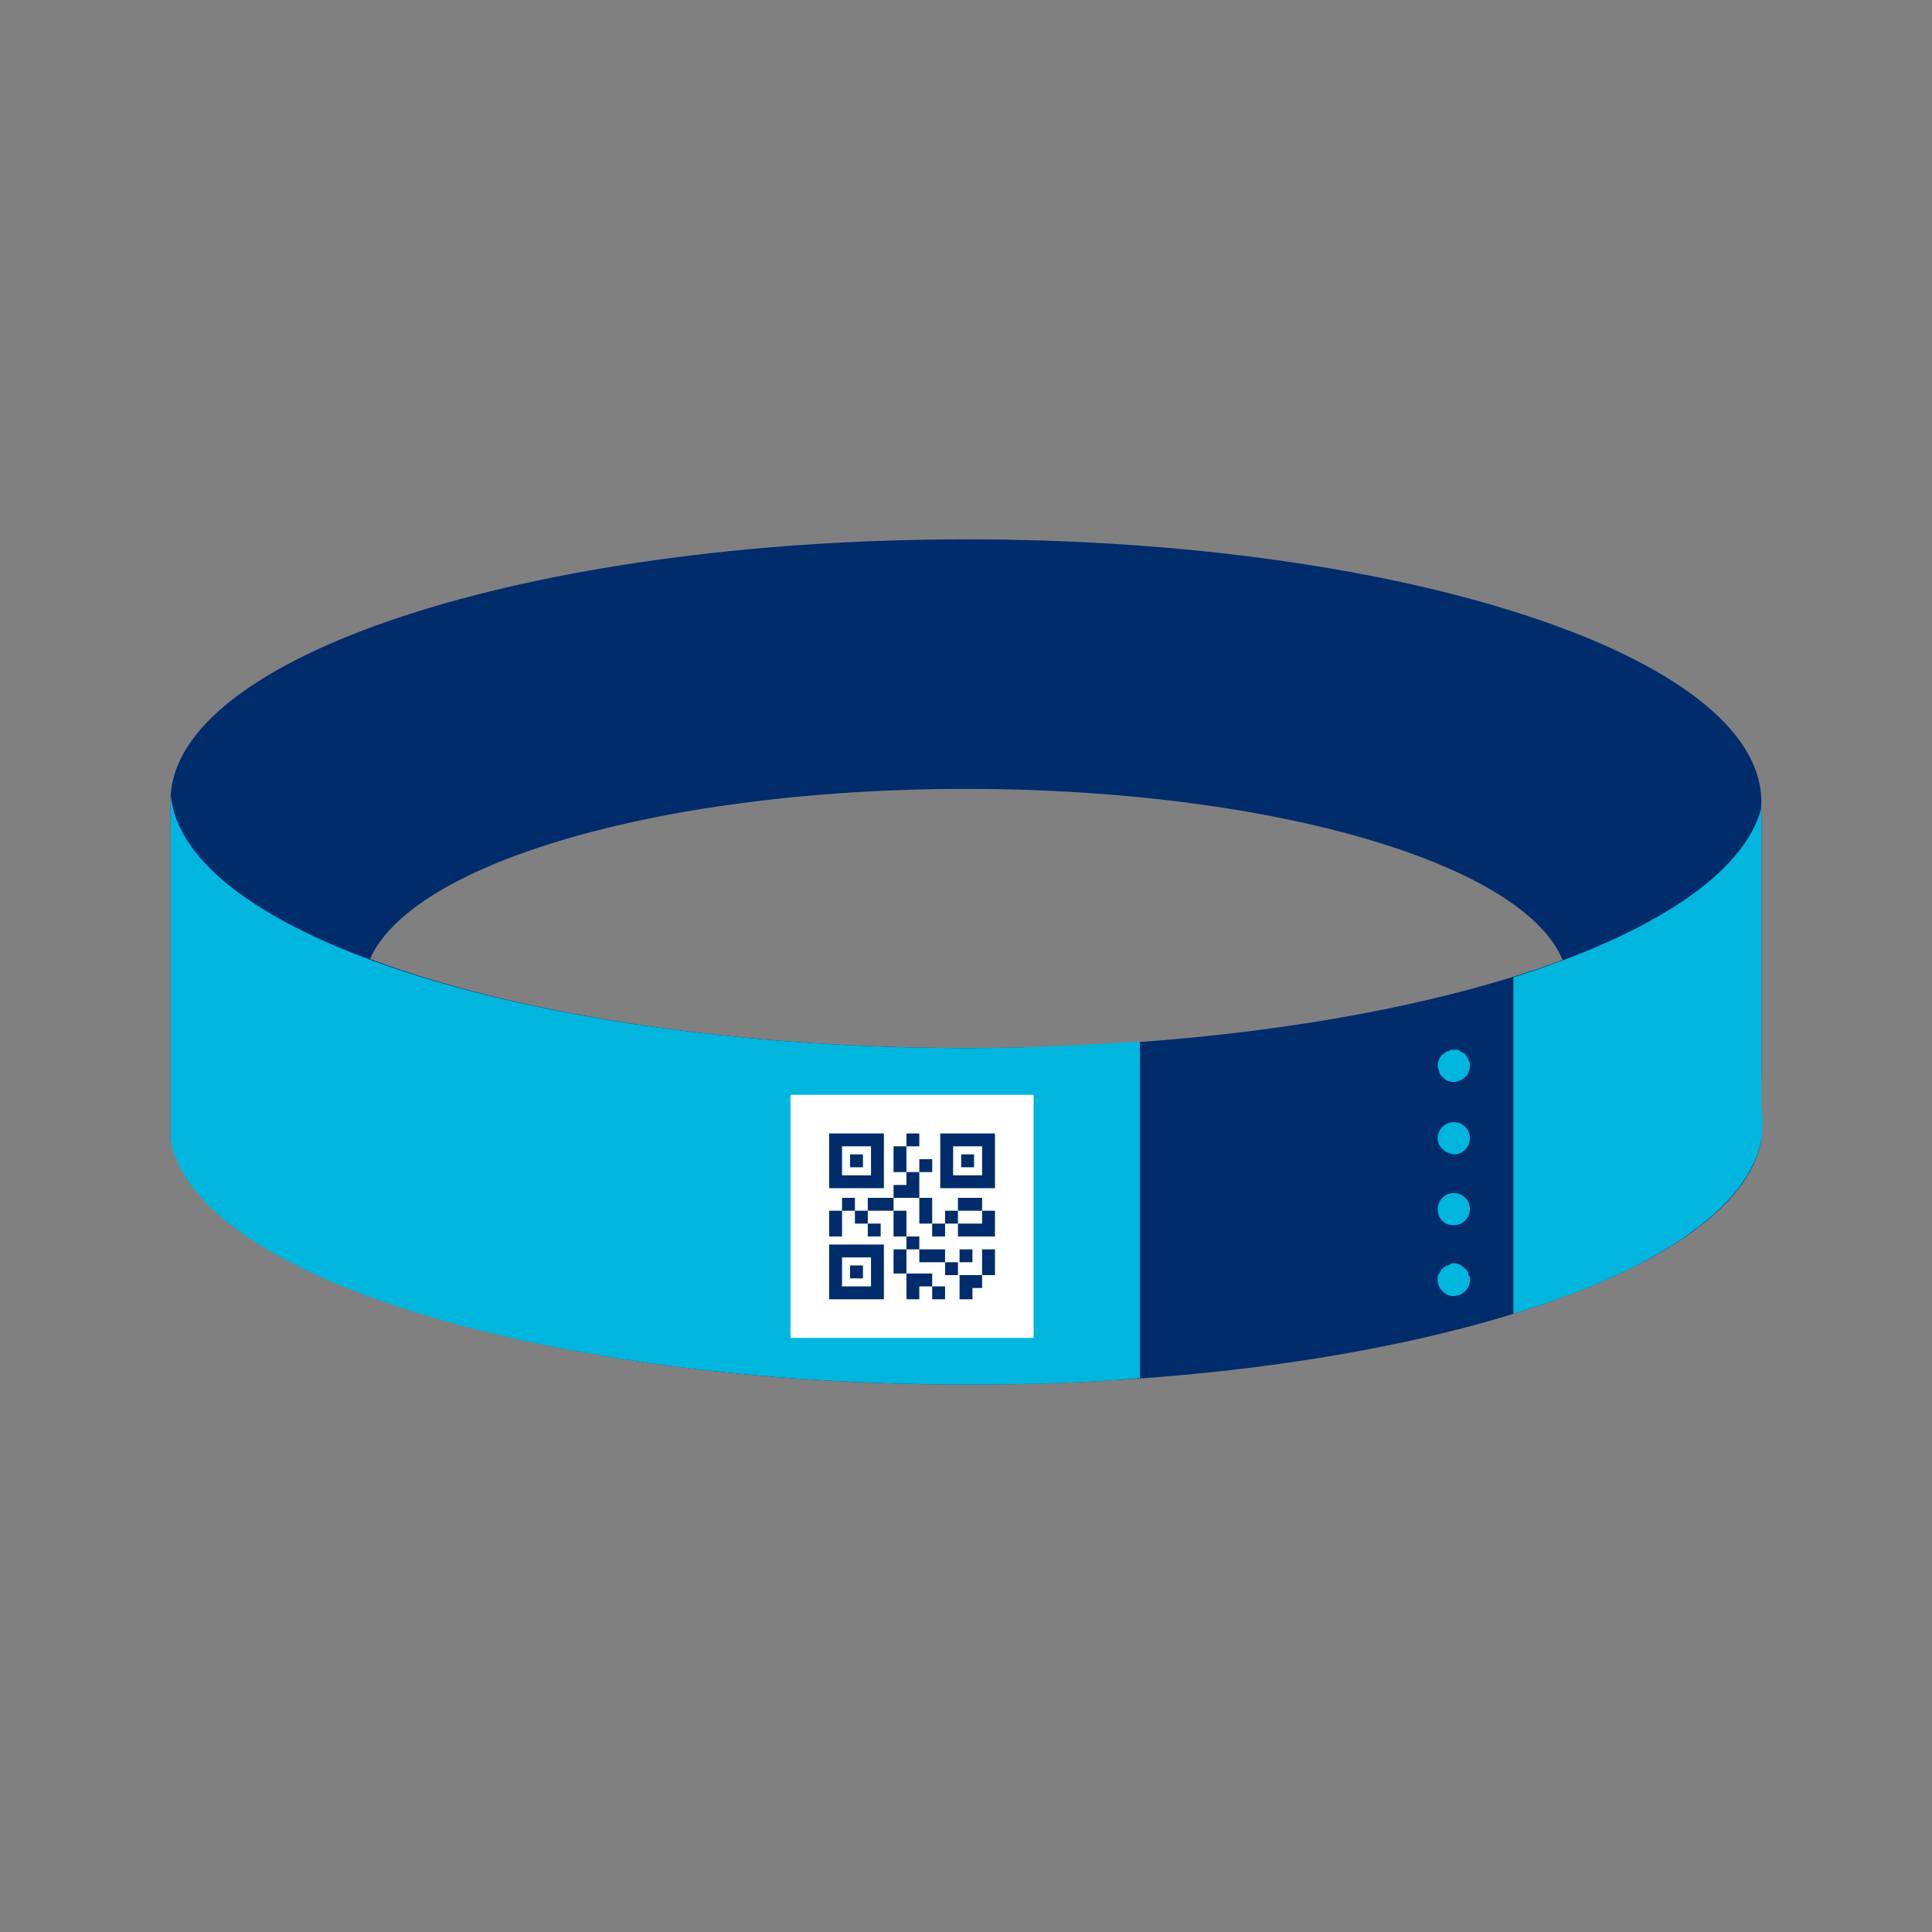
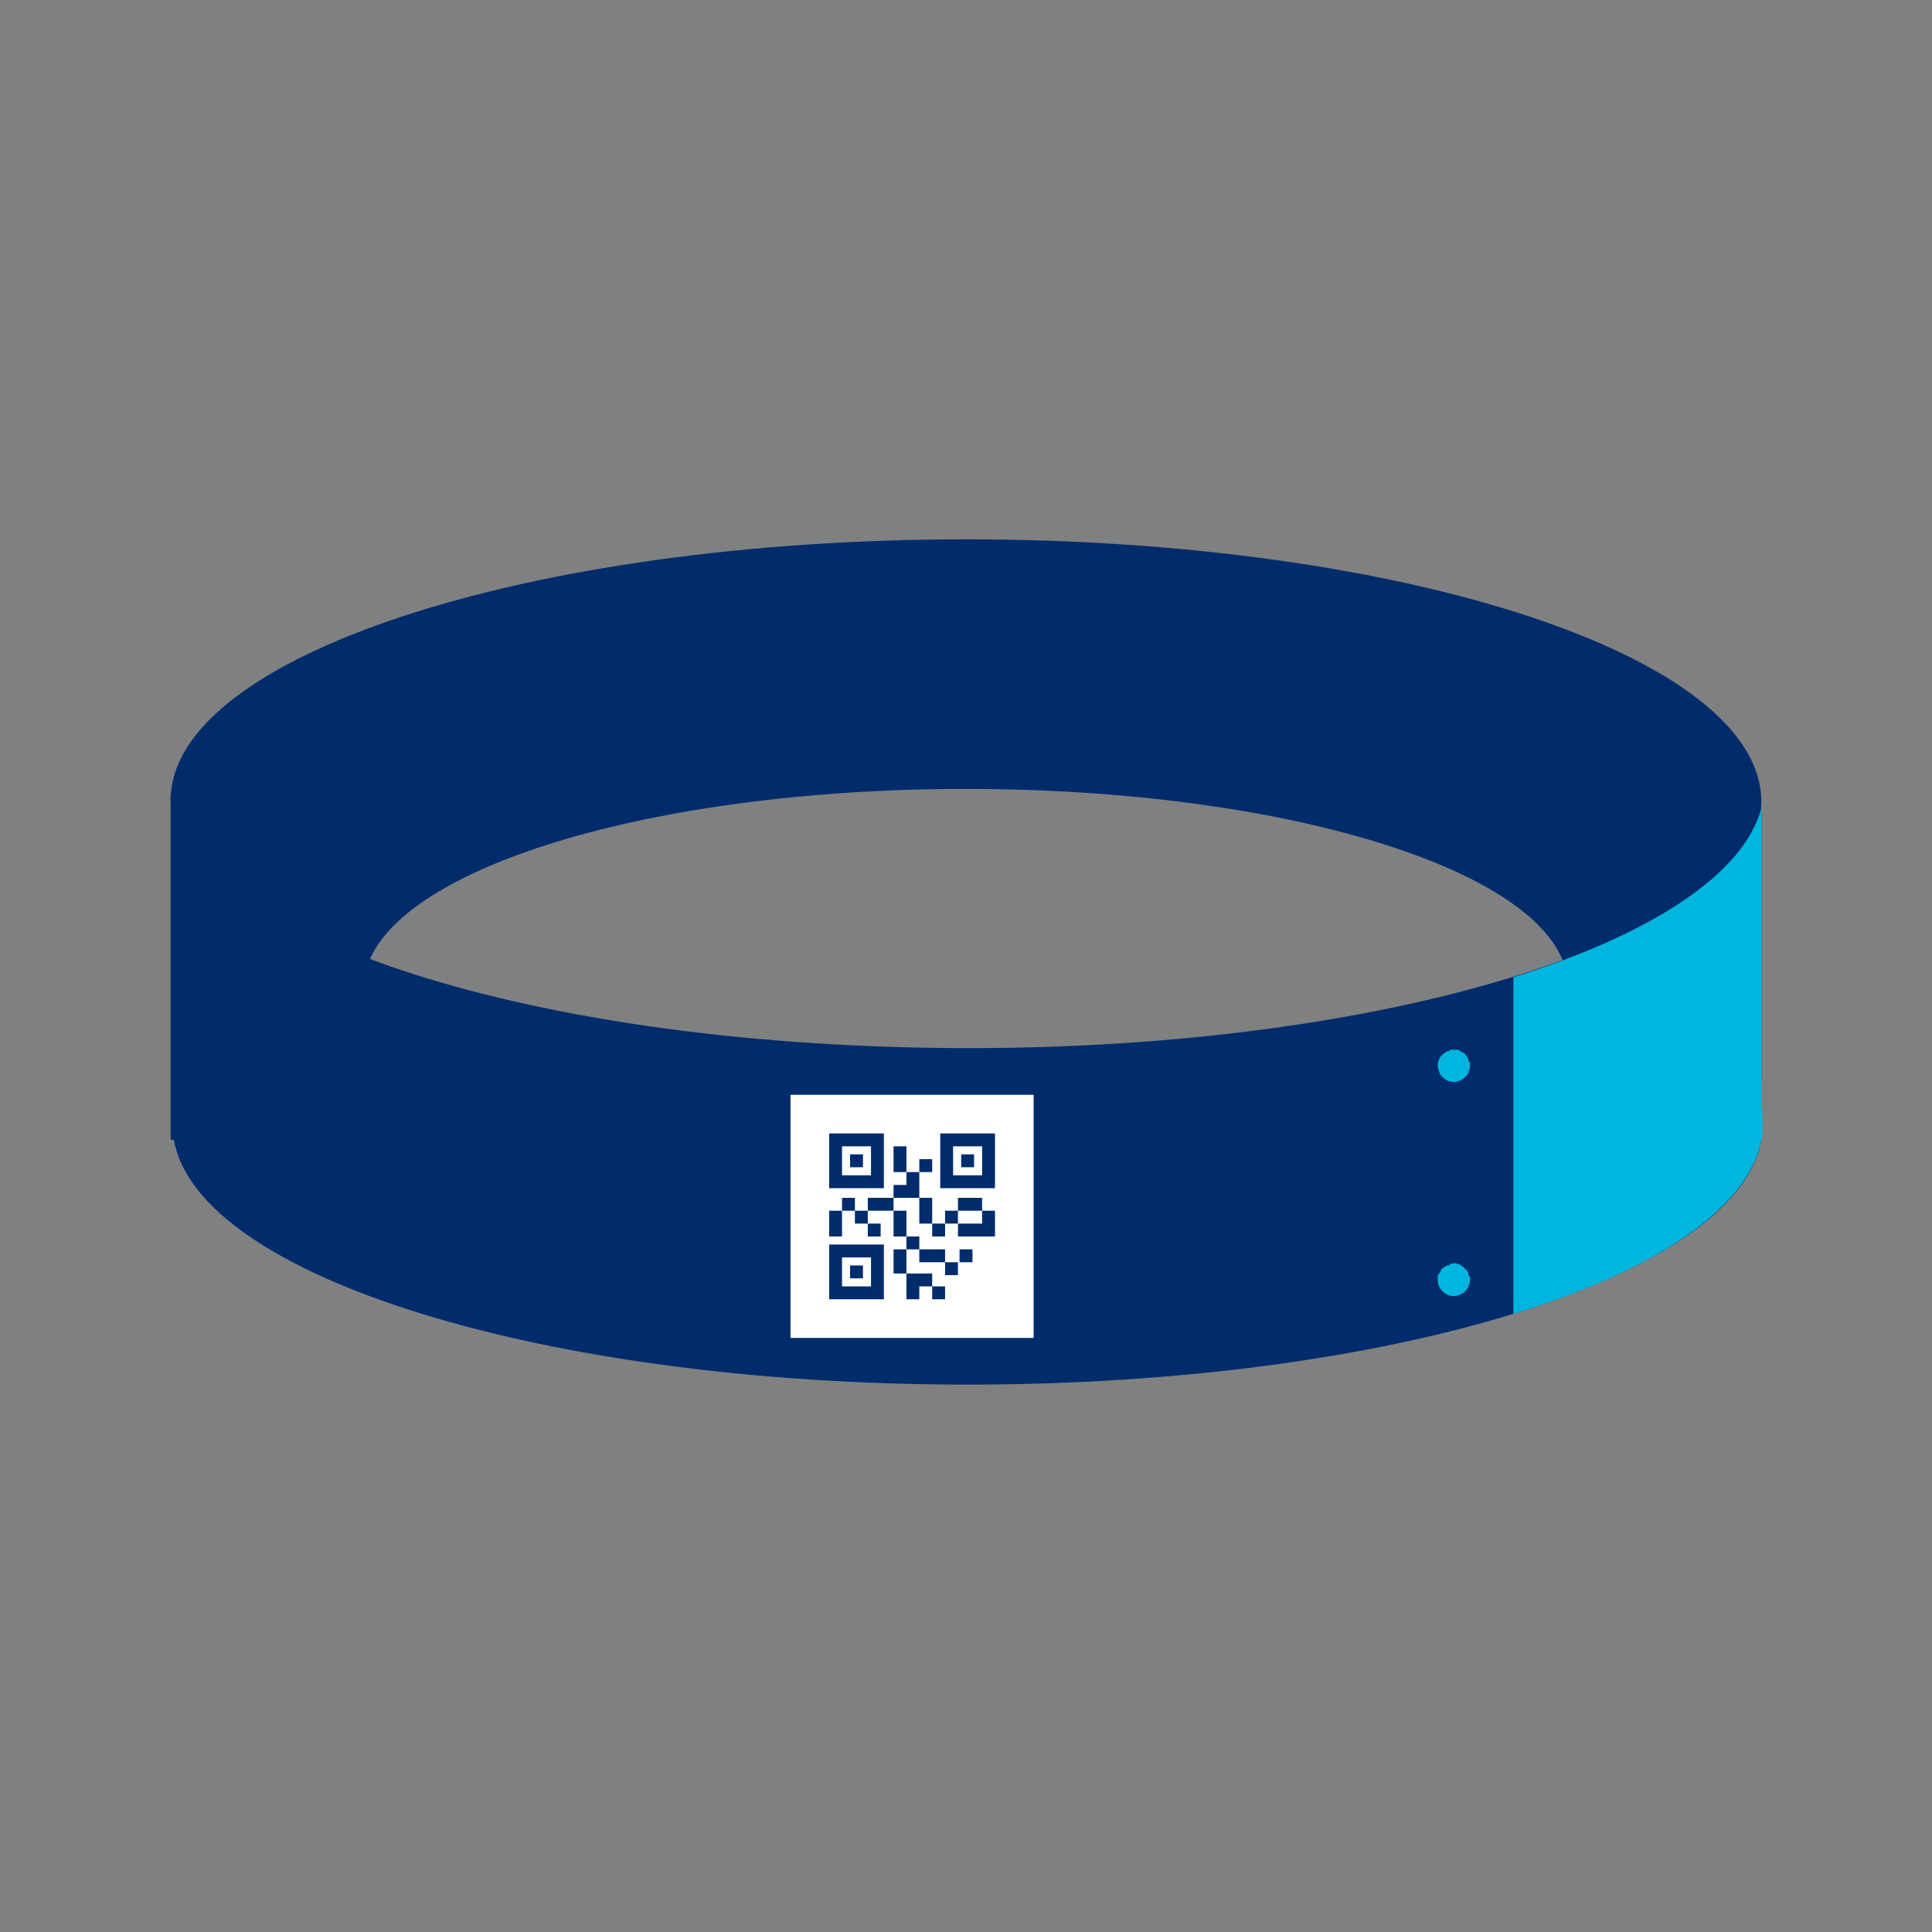
<svg xmlns="http://www.w3.org/2000/svg" version="1.1" id="Layer_1" x="0px" y="0px" viewBox="0 0 120 120" style="enable-background:new 0 0 120 120;" xml:space="preserve">
  <rect x="0" y="0" width="120" height="120" fill="#808080" stroke="none" />
  <style type="text/css">
	.st0{fill:none;}
	.st1{fill:#002C6C;}
	.st2{fill:#00B6DE;}
	.st3{fill:#FFFFFF;}
</style>
  <rect x="0" class="st0" width="120" height="120" />
  <rect x="10.3" y="9.6" class="st0" width="99.3" height="99.3" />
  <g>
    <path class="st1" d="M60,33.5c-27.3,0-49.4,7.3-49.4,16.2c0,4.1,4.6,7.8,12.1,10.7c1.5-6.4,17.6-11.4,37.3-11.4   c19.7,0,35.9,5,37.3,11.4c7.5-2.9,12.1-6.6,12.1-10.6C109.4,40.8,87.3,33.5,60,33.5" />
    <path class="st1" d="M109.2,70.7c-2.4,0-2.4-3.7,0-3.7c0.1,0,0.2,0,0.2,0V50.2c-2.1,8.3-23.4,14.9-49.2,14.9   c-26.9,0-48.7-7-49.4-15.8h-0.2v21.5h0.2C12.3,79.3,33.8,86,60.1,86c26.3,0,47.8-6.7,49.3-15.2h0v0c0,0,0-0.1,0-0.1   C109.4,70.6,109.3,70.7,109.2,70.7z" />
-     <path class="st2" d="M70.8,64.7c-3.4,0.2-7,0.4-10.6,0.4c-26.9,0-48.9-7-49.6-15.8l0,21.5C12.1,79.3,33.8,86,60.1,86   c3.7,0,7.3-0.1,10.7-0.4V64.7z" />
    <path class="st2" d="M109.4,68.8V50.2c-1.1,4.1-6.8,7.8-15.4,10.5v20.9c8.9-2.7,14.6-6.6,15.4-10.8h0v0   C109.5,70.4,109.5,69.1,109.4,68.8" />
    <path class="st2" d="M90.3,67.2c-0.3,0-0.5-0.1-0.7-0.3c-0.1-0.1-0.2-0.2-0.2-0.3c0-0.1-0.1-0.2-0.1-0.4c0-0.3,0.1-0.5,0.3-0.7   c0,0,0.1-0.1,0.1-0.1c0.1,0,0.1-0.1,0.2-0.1c0.1,0,0.1,0,0.2-0.1c0.1,0,0.3,0,0.4,0c0.1,0,0.1,0,0.2,0.1c0.1,0,0.1,0.1,0.2,0.1   c0.1,0,0.1,0.1,0.1,0.1c0,0,0.1,0.1,0.1,0.1c0,0.1,0.1,0.1,0.1,0.2c0,0.1,0,0.1,0.1,0.2c0,0.1,0,0.1,0,0.2c0,0.1,0,0.2-0.1,0.4   c0,0.1-0.1,0.2-0.2,0.3C90.8,67.1,90.5,67.2,90.3,67.2" />
-     <path class="st2" d="M89.3,75.1c0-0.5,0.4-1,1-1c0.5,0,1,0.4,1,1c0,0.5-0.4,1-1,1C89.7,76.1,89.3,75.7,89.3,75.1 M89.3,70.7   c0-0.5,0.4-1,1-1c0.5,0,1,0.4,1,1c0,0.5-0.4,1-1,1C89.7,71.6,89.3,71.2,89.3,70.7" />
    <path class="st2" d="M90.3,80.5c-0.3,0-0.5-0.1-0.7-0.3c-0.2-0.2-0.3-0.4-0.3-0.7c0-0.1,0-0.1,0-0.2c0-0.1,0-0.1,0.1-0.2   c0-0.1,0.1-0.1,0.1-0.2c0-0.1,0.1-0.1,0.1-0.1c0,0,0.1-0.1,0.1-0.1c0.1,0,0.1-0.1,0.2-0.1c0.1,0,0.1,0,0.2-0.1   c0.3-0.1,0.6,0,0.9,0.3c0,0,0.1,0.1,0.1,0.1c0,0,0.1,0.1,0.1,0.2c0,0.1,0,0.1,0.1,0.2c0,0.1,0,0.1,0,0.2c0,0.3-0.1,0.5-0.3,0.7   C90.8,80.4,90.5,80.5,90.3,80.5" />
    <rect x="49.4" y="71.5" class="st1" width="1.1" height="8" />
    <rect x="51.9" y="71.5" class="st1" width="1" height="8" />
    <rect x="54.5" y="71.5" class="st1" width="1" height="8" />
    <rect x="62" y="71.5" class="st1" width="1" height="8" />
    <rect x="59.5" y="71.5" class="st1" width="1" height="8" />
    <rect x="57" y="71.5" class="st1" width="1.1" height="8" />
    <g>
      <rect x="49.1" y="68" class="st3" width="15.1" height="15.1" />
      <g>
        <g>
          <g>
            <path class="st1" d="M51.5,70.4v3.4h3.4v-3.4H51.5z M54.1,73h-1.8v-1.8h1.8V73z" />
          </g>
        </g>
        <g>
          <g>
            <rect x="52.8" y="71.7" class="st1" width="0.8" height="0.8" />
          </g>
        </g>
        <g>
          <g>
            <path class="st1" d="M58.4,70.4v3.4h3.4v-3.4H58.4z M61,73h-1.8v-1.8H61V73z" />
          </g>
        </g>
        <g>
          <g>
            <rect x="59.7" y="71.7" class="st1" width="0.8" height="0.8" />
          </g>
        </g>
        <g>
          <g>
            <path class="st1" d="M51.5,77.3v3.4h3.4v-3.4H51.5z M54.1,79.9h-1.8v-1.8h1.8V79.9z" />
          </g>
        </g>
        <g>
          <g>
            <rect x="52.8" y="78.6" class="st1" width="0.8" height="0.8" />
          </g>
        </g>
        <g>
          <g>
            <rect x="52.3" y="74.4" class="st1" width="0.8" height="0.8" />
          </g>
        </g>
        <g>
          <g>
            <polygon class="st1" points="53.9,76 53.9,75.2 53.1,75.2 53.1,76 53.9,76 53.9,76.8 54.7,76.8 54.7,76      " />
          </g>
        </g>
        <g>
          <g>
            <rect x="57.1" y="72" class="st1" width="0.8" height="0.8" />
          </g>
        </g>
        <g>
          <g>
            <rect x="55.5" y="71.2" class="st1" width="0.8" height="1.6" />
          </g>
        </g>
        <g>
          <g>
-             <rect x="56.3" y="70.4" class="st1" width="0.8" height="0.8" />
-           </g>
+             </g>
        </g>
        <g>
          <g>
            <polygon class="st1" points="56.3,72.8 56.3,73.6 55.5,73.6 55.5,74.4 57.1,74.4 57.1,72.8      " />
          </g>
        </g>
        <g>
          <g>
            <polygon class="st1" points="57.1,77.6 57.1,76.8 56.3,76.8 56.3,75.2 55.5,75.2 55.5,76.8 56.3,76.8 56.3,77.6 57.1,77.6        57.1,78.4 58.7,78.4 58.7,77.6      " />
          </g>
        </g>
        <g>
          <g>
            <rect x="57.1" y="74.4" class="st1" width="0.8" height="1.6" />
          </g>
        </g>
        <g>
          <g>
            <path class="st1" d="M61,75.2v-0.8h-1.5v0.8h-0.8V76h0.8v0.8h2.3v-1.6H61z M61,76h-1.5v-0.8H61V76z" />
          </g>
        </g>
        <g>
          <g>
-             <rect x="61" y="77.6" class="st1" width="0.8" height="1.6" />
-           </g>
+             </g>
        </g>
        <g>
          <g>
            <rect x="57.9" y="76" class="st1" width="0.8" height="0.8" />
          </g>
        </g>
        <g>
          <g>
            <rect x="58.7" y="78.4" class="st1" width="0.8" height="0.8" />
          </g>
        </g>
        <g>
          <g>
            <rect x="59.6" y="77.6" class="st1" width="0.8" height="0.8" />
          </g>
        </g>
        <g>
          <g>
-             <polygon class="st1" points="59.6,79.2 59.6,80.7 60.4,80.7 60.4,80 61,80 61,79.2      " />
-           </g>
+             </g>
        </g>
        <g>
          <g>
            <rect x="55.5" y="77.6" class="st1" width="0.8" height="1.5" />
          </g>
        </g>
        <g>
          <g>
            <polygon class="st1" points="57.9,79.9 57.9,79.1 56.3,79.1 56.3,80.7 57.1,80.7 57.1,79.9 57.9,79.9 57.9,80.7 58.7,80.7        58.7,79.9      " />
          </g>
        </g>
        <g>
          <g>
            <rect x="53.9" y="74.4" class="st1" width="1.6" height="0.8" />
          </g>
        </g>
        <g>
          <g>
            <rect x="51.5" y="75.2" class="st1" width="0.8" height="1.6" />
          </g>
        </g>
      </g>
    </g>
  </g>
</svg>